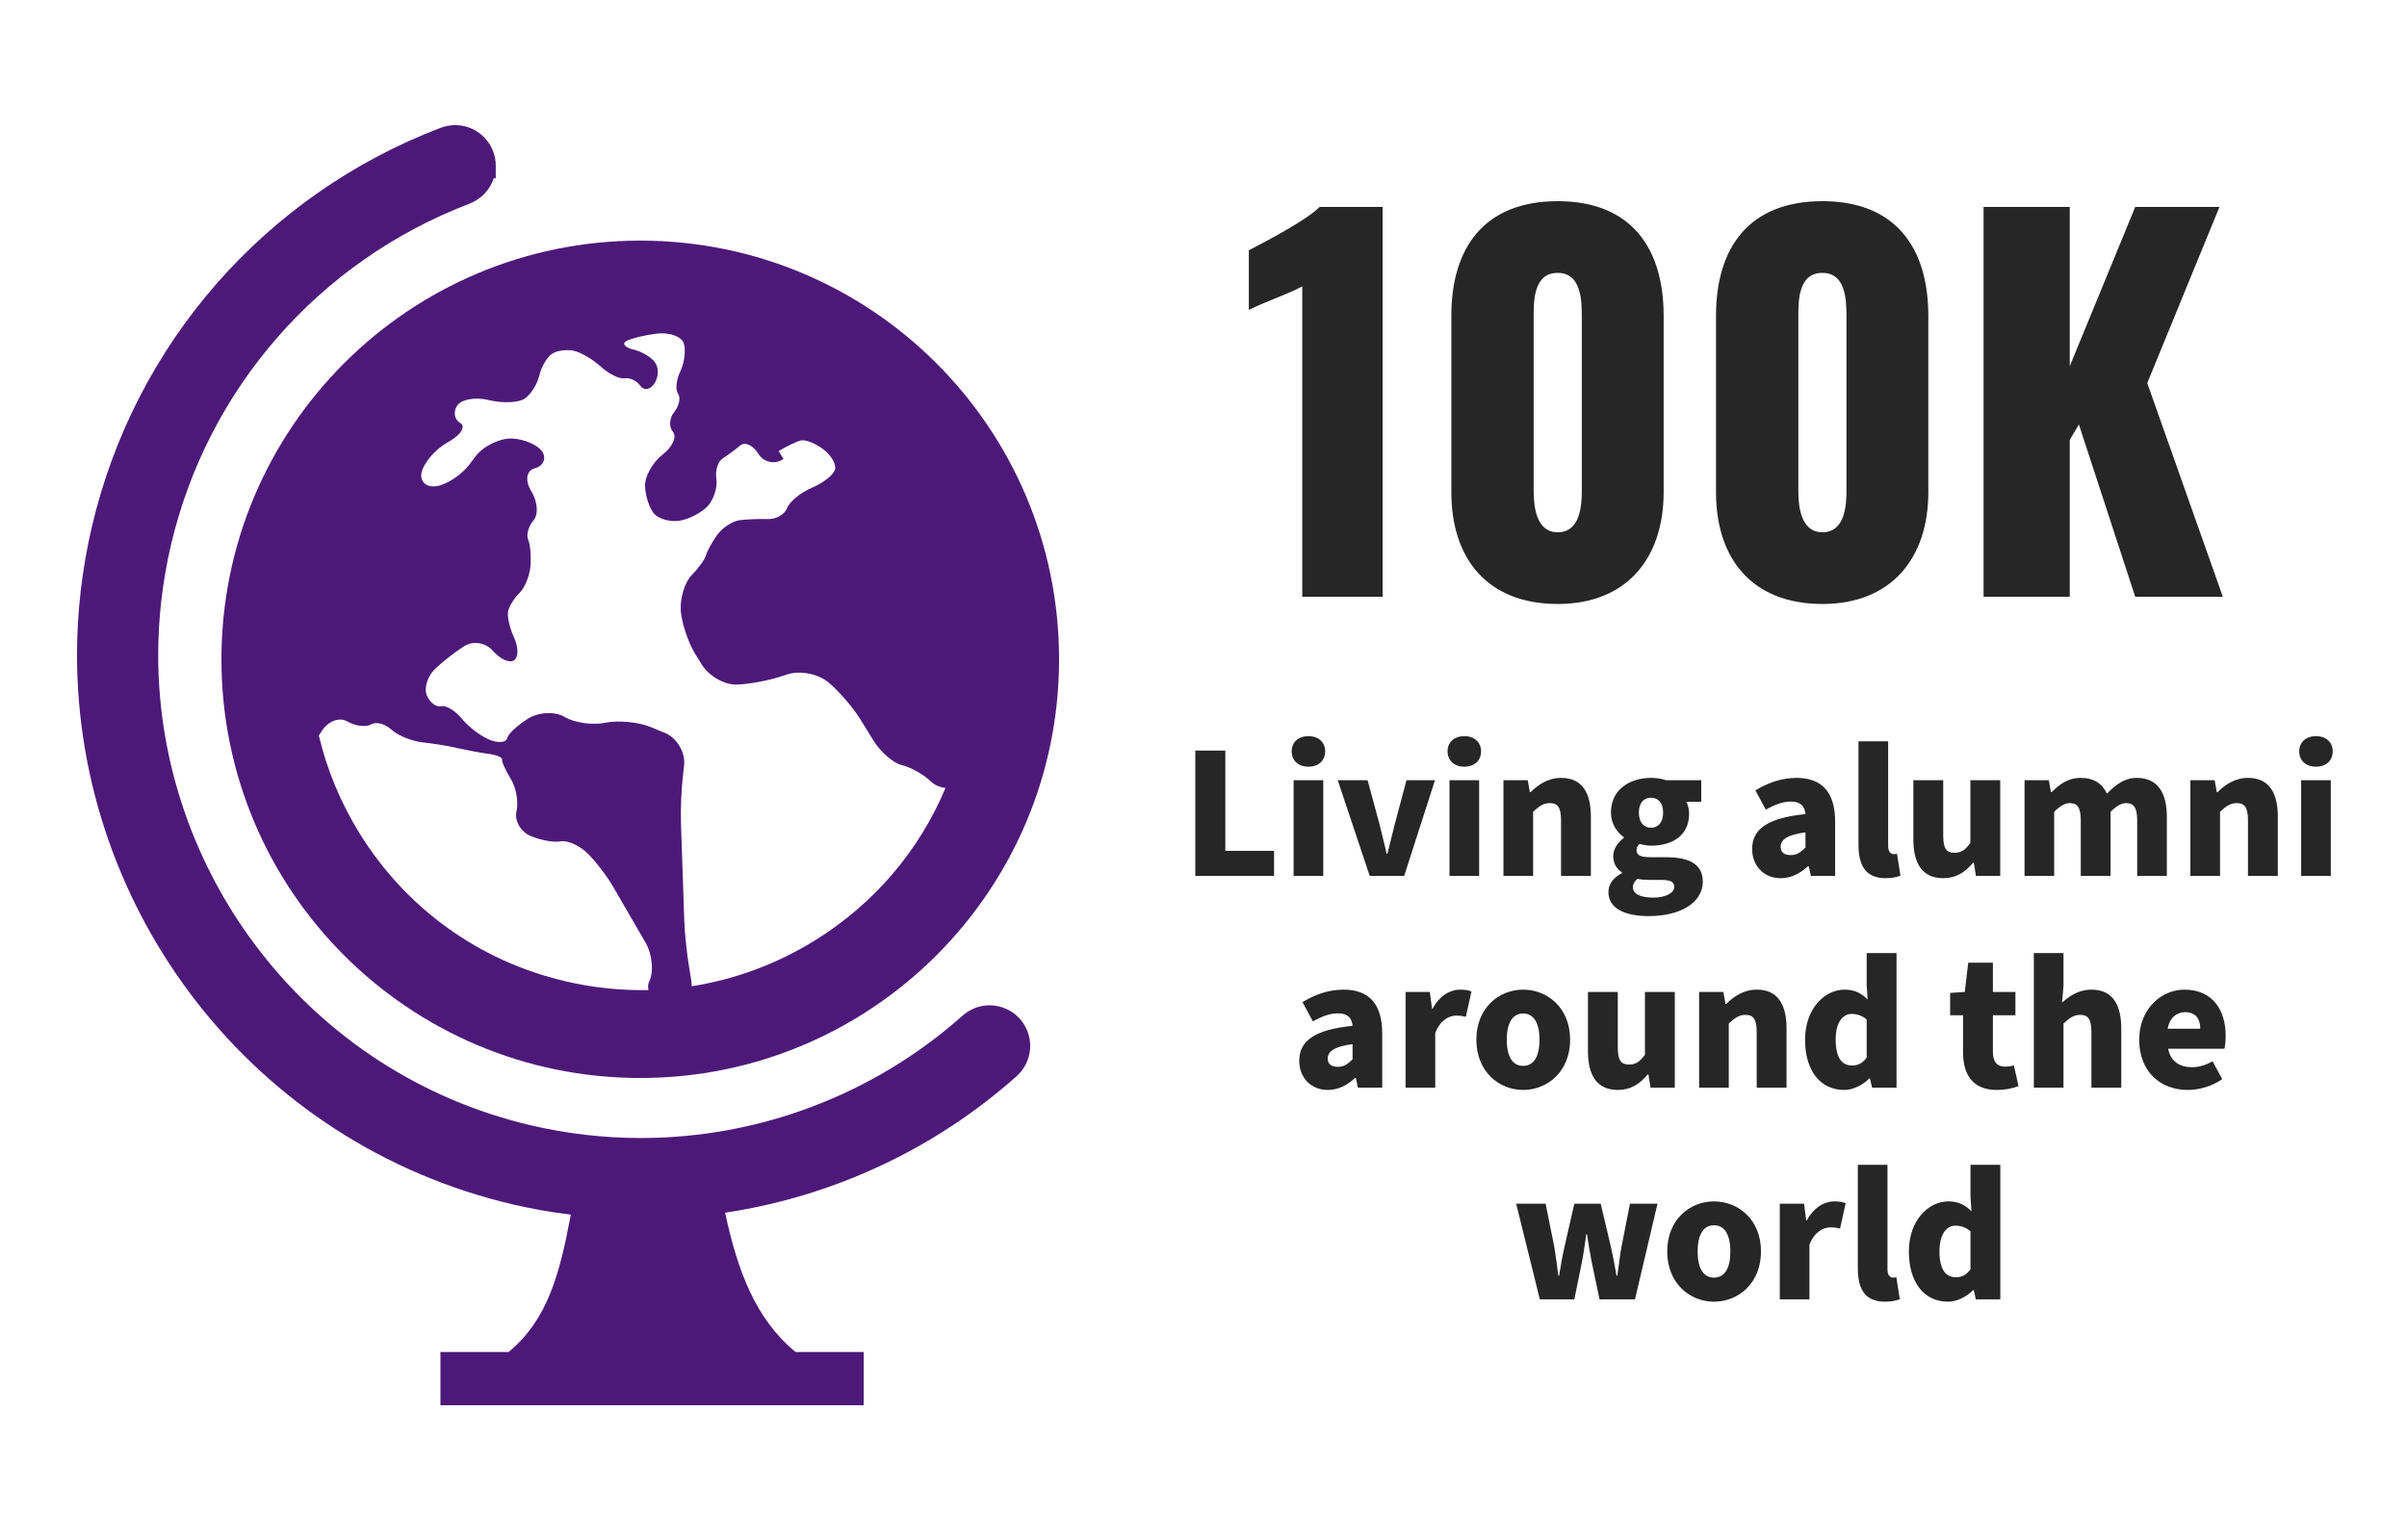
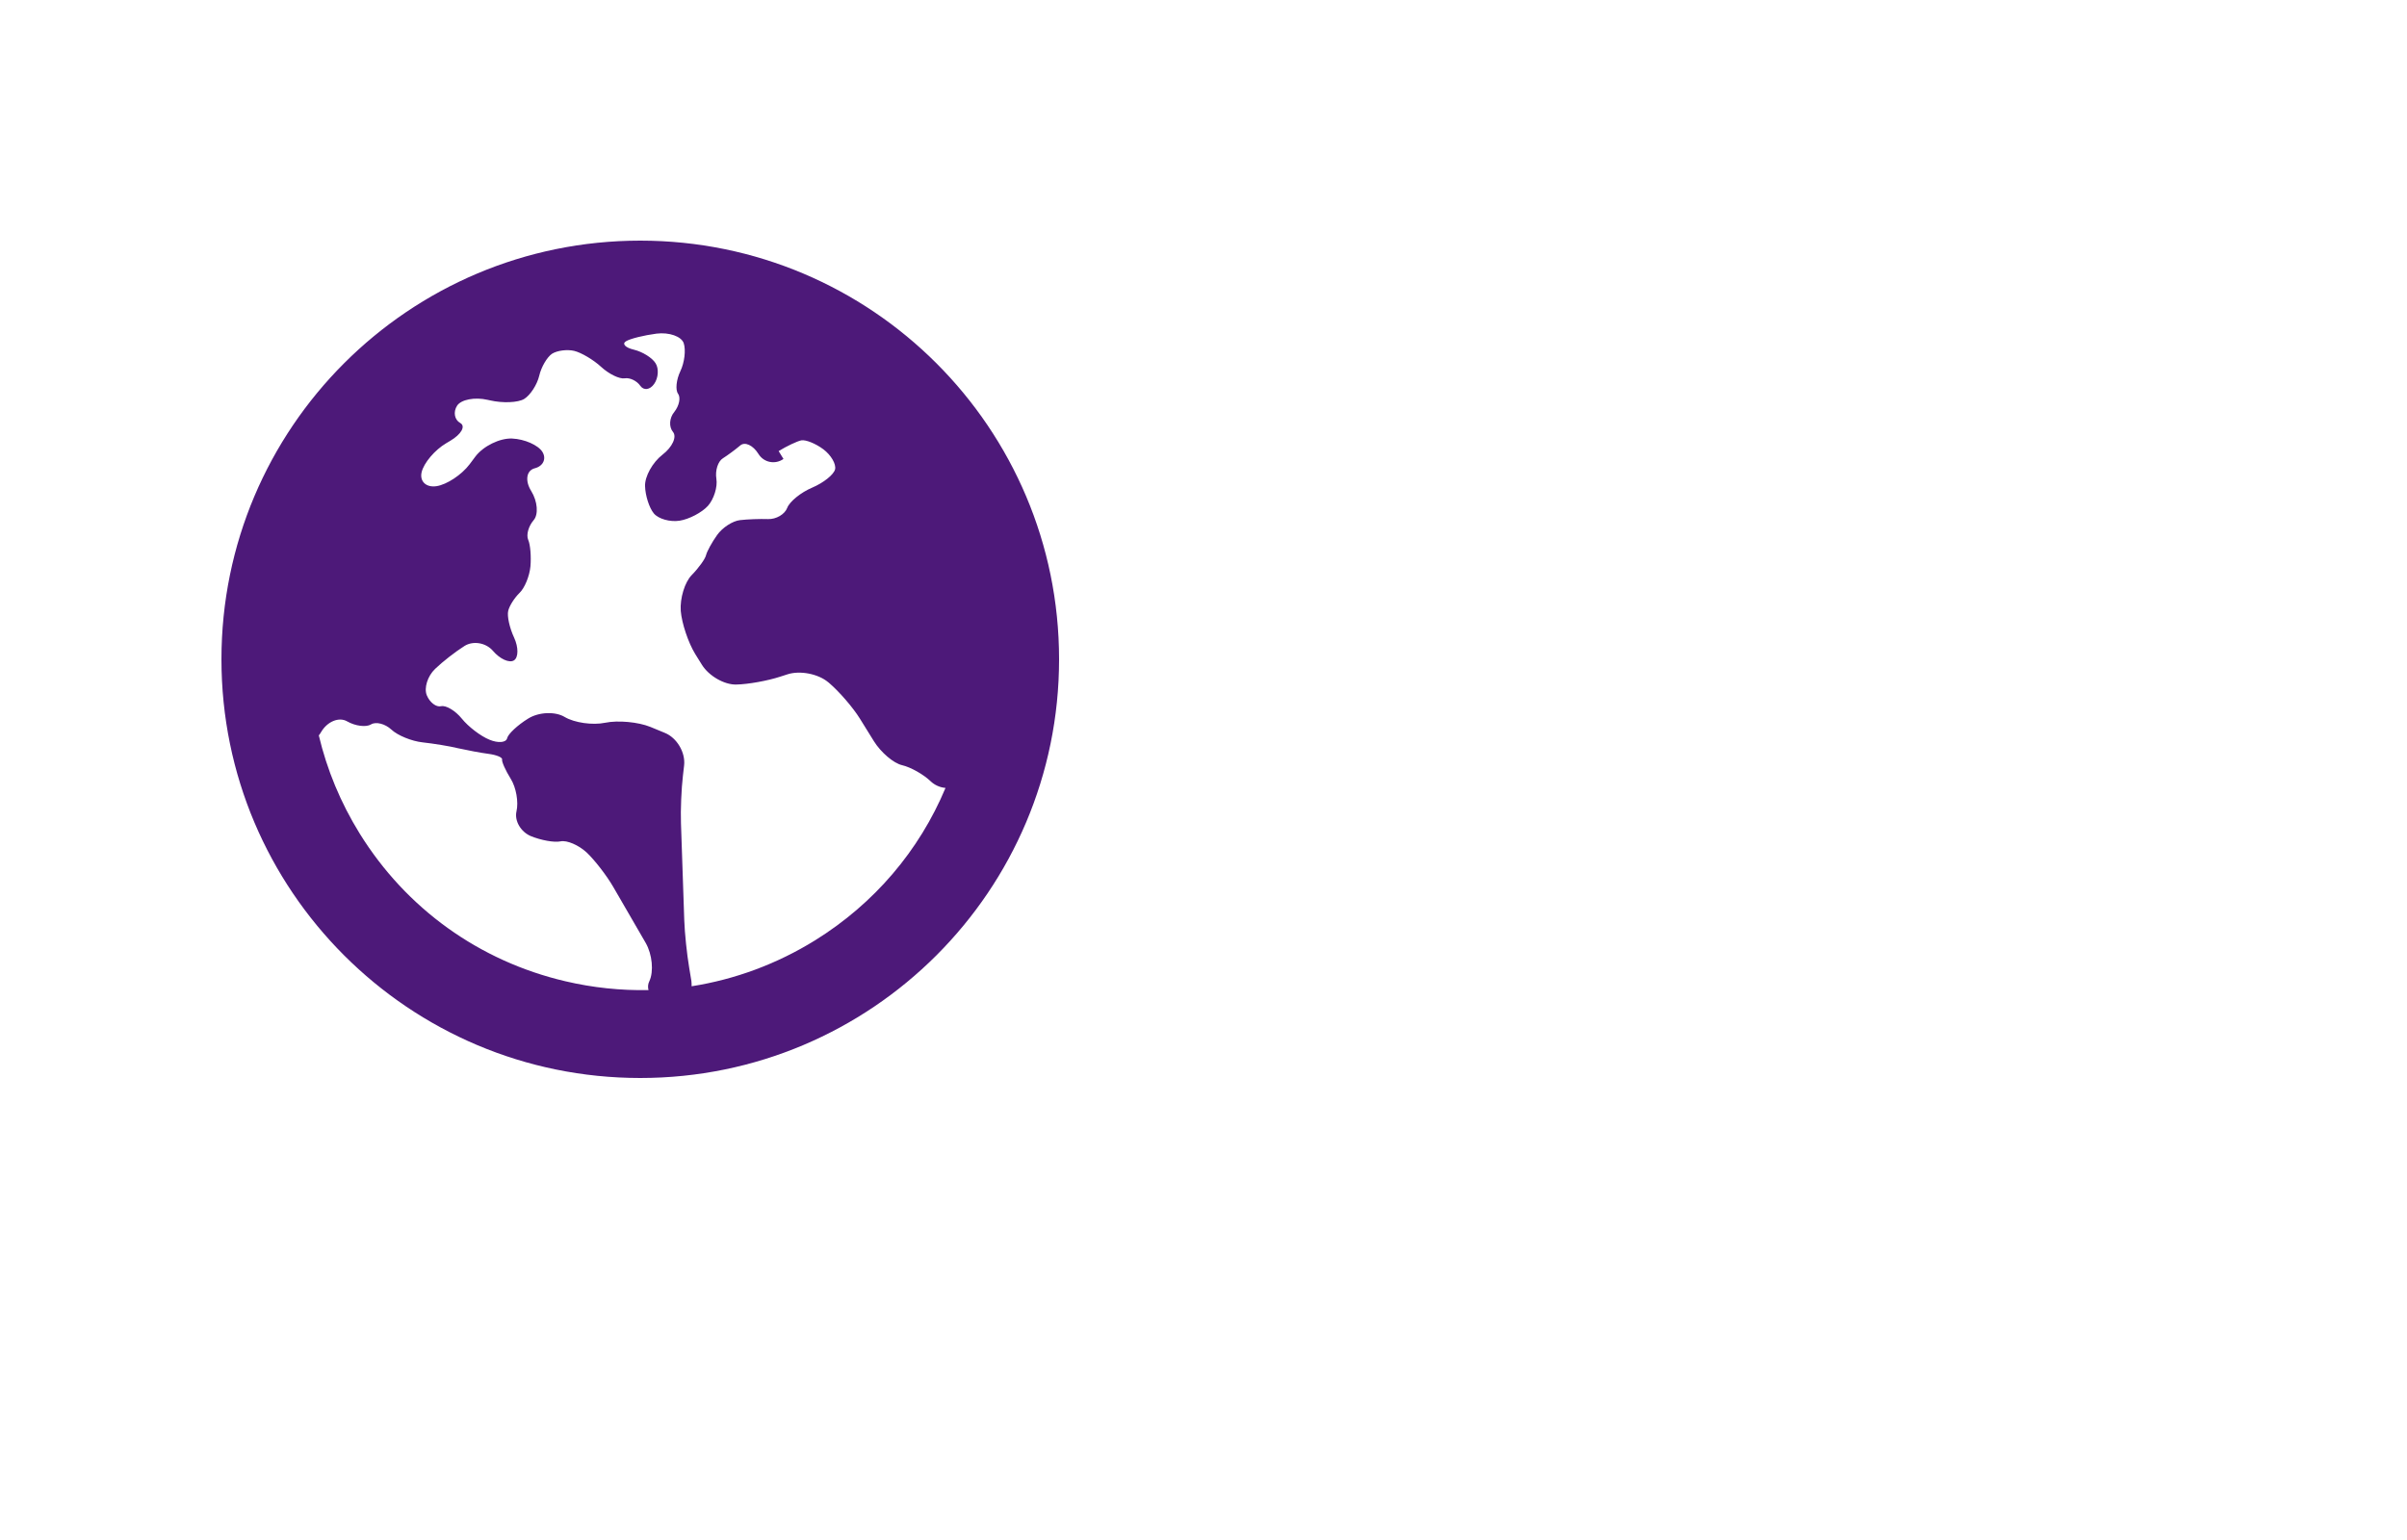
<svg xmlns="http://www.w3.org/2000/svg" width="250" height="160" viewBox="0 0 250 160" fill="none">
-   <path fill-rule="evenodd" clip-rule="evenodd" d="M105.931 105.859V105.859C105.112 104.943 103.973 104.458 102.822 104.447C102.819 104.447 102.81 104.447 102.797 104.447C102.783 104.447 102.767 104.447 102.746 104.447C101.758 104.458 100.767 104.815 99.975 105.522C90.692 113.788 78.742 118.236 66.56 118.236C62.758 118.236 58.935 117.802 55.159 116.922C32.07 111.518 16.43 90.814 16.431 68.063C16.431 64.292 16.861 60.46 17.757 56.623C21.564 40.369 33.153 27.116 48.777 21.156C50.006 20.678 50.899 19.695 51.282 18.524H51.491V17.207C51.491 16.697 51.397 16.194 51.21 15.707C50.571 14.044 48.985 13 47.282 13H47.277C47.265 13 47.25 13 47.233 13C46.737 13.008 46.245 13.101 45.775 13.276C27.544 20.227 13.992 35.72 9.548 54.702C8.504 59.171 8 63.647 8 68.063C8.003 94.677 26.247 118.79 53.239 125.128C55.244 125.598 57.264 125.947 59.285 126.198C58.166 132.206 56.921 137.092 52.825 140.467H45.745V146H89.712V140.467H82.63C78.489 137.056 76.627 132.093 75.31 125.998C86.41 124.319 96.971 119.482 105.586 111.817C106.426 111.059 106.903 110.042 106.986 108.999L107 108.973V108.659C106.997 107.666 106.645 106.662 105.931 105.859" fill="#4D1979" />
  <path fill-rule="evenodd" clip-rule="evenodd" d="M67.356 102.866C64.484 102.919 61.588 102.624 58.718 101.948C49.785 99.858 42.202 94.407 37.365 86.612C35.377 83.402 33.957 79.97 33.113 76.406C33.188 76.31 33.273 76.2 33.347 76.064C33.995 74.953 35.218 74.456 36.062 74.951C36.912 75.438 38.031 75.575 38.535 75.264C39.041 74.951 39.997 75.195 40.645 75.797C41.297 76.412 42.766 77.008 43.887 77.128C45.015 77.252 46.689 77.52 47.588 77.742C48.51 77.949 49.934 78.217 50.746 78.324C51.57 78.431 52.207 78.696 52.148 78.91C52.1 79.137 52.502 80.034 53.054 80.927C53.605 81.812 53.876 83.329 53.642 84.305C53.421 85.282 54.091 86.424 55.121 86.863C56.169 87.296 57.566 87.556 58.22 87.414C58.882 87.273 60.1 87.8 60.933 88.57C61.757 89.348 62.999 90.947 63.682 92.125L67.071 97.976C67.745 99.157 67.917 100.937 67.445 101.94C67.29 102.247 67.277 102.568 67.356 102.866ZM69.046 76.141L67.553 75.524C66.294 75.012 64.182 74.815 62.861 75.09C61.545 75.366 59.66 75.09 58.656 74.494C57.668 73.897 55.955 73.969 54.853 74.66C53.752 75.338 52.766 76.264 52.672 76.704C52.558 77.161 51.733 77.227 50.833 76.85C49.925 76.485 48.634 75.494 47.968 74.665C47.299 73.838 46.327 73.255 45.813 73.373C45.305 73.496 44.633 72.982 44.329 72.238C44.021 71.49 44.404 70.251 45.185 69.502C45.966 68.747 47.351 67.67 48.254 67.108C49.154 66.549 50.474 66.776 51.199 67.62C51.917 68.464 52.891 68.913 53.379 68.612C53.856 68.311 53.861 67.255 53.399 66.251C52.929 65.251 52.654 64.002 52.782 63.475C52.898 62.946 53.44 62.111 53.955 61.605C54.492 61.1 54.997 59.861 55.093 58.852C55.182 57.837 55.086 56.587 54.858 56.076C54.639 55.565 54.898 54.658 55.419 54.053C55.947 53.457 55.838 52.088 55.173 51.014C54.507 49.943 54.668 48.875 55.55 48.65C56.42 48.426 56.775 47.661 56.336 46.949C55.898 46.246 54.489 45.622 53.198 45.563C51.913 45.504 50.197 46.348 49.376 47.432L48.778 48.233C47.956 49.324 46.41 50.351 45.331 50.512C44.258 50.672 43.569 50.012 43.792 49.059C44.021 48.089 45.167 46.743 46.343 46.05L46.746 45.81C47.923 45.119 48.393 44.271 47.797 43.944C47.205 43.61 47.052 42.802 47.476 42.149C47.885 41.511 49.317 41.234 50.645 41.542L50.881 41.593C52.215 41.904 53.817 41.835 54.449 41.446C55.086 41.05 55.784 39.967 56.003 39.052C56.214 38.121 56.828 37.091 57.339 36.751C57.881 36.412 58.902 36.285 59.63 36.453C60.36 36.626 61.633 37.373 62.441 38.121C63.254 38.87 64.355 39.398 64.886 39.306C65.412 39.215 66.146 39.566 66.498 40.076C66.861 40.599 67.51 40.51 67.942 39.89C68.38 39.273 68.448 38.306 68.093 37.744C67.741 37.167 66.724 36.545 65.841 36.331C64.946 36.12 64.582 35.727 65.011 35.459C65.45 35.186 66.882 34.834 68.19 34.663C69.502 34.5 70.768 34.951 71.012 35.65C71.25 36.364 71.095 37.669 70.668 38.557C70.242 39.448 70.13 40.51 70.427 40.908C70.719 41.318 70.542 42.157 70.037 42.797C69.515 43.418 69.459 44.346 69.895 44.87C70.324 45.376 69.841 46.448 68.811 47.238C67.777 48.038 66.963 49.504 66.998 50.502C67.024 51.499 67.437 52.773 67.909 53.342C68.38 53.909 69.582 54.257 70.585 54.099C71.579 53.944 72.9 53.248 73.532 52.554C74.149 51.853 74.547 50.586 74.405 49.736C74.266 48.885 74.571 47.928 75.082 47.615C75.587 47.297 76.401 46.692 76.884 46.282C77.373 45.863 78.219 46.264 78.776 47.162C79.332 48.062 80.513 48.294 81.375 47.682C81.375 47.682 81.375 47.682 81.122 47.272C80.873 46.866 80.873 46.866 80.873 46.866C81.716 46.348 82.78 45.844 83.224 45.751C83.691 45.667 84.709 46.077 85.516 46.679C86.31 47.273 86.862 48.214 86.734 48.765C86.598 49.311 85.532 50.165 84.358 50.662C83.186 51.157 82.011 52.108 81.763 52.768C81.512 53.433 80.619 53.959 79.777 53.931C78.943 53.901 77.631 53.949 76.866 54.038C76.096 54.123 75.031 54.811 74.482 55.586C73.939 56.349 73.427 57.288 73.332 57.681C73.241 58.074 72.576 59 71.848 59.744C71.121 60.479 70.613 62.161 70.706 63.472C70.814 64.767 71.489 66.781 72.206 67.946L72.9 69.063C73.622 70.228 75.225 71.149 76.46 71.121C77.698 71.1 79.759 70.725 81.054 70.297L81.775 70.065C83.066 69.636 84.974 69.999 86.024 70.883L86.114 70.955C87.149 71.835 88.593 73.502 89.311 74.662L90.77 77.013C91.491 78.17 92.804 79.295 93.691 79.499C94.584 79.705 95.913 80.454 96.646 81.159C97.073 81.577 97.663 81.821 98.204 81.863C95.474 88.385 90.797 93.882 84.669 97.689C80.683 100.161 76.329 101.763 71.834 102.469C71.835 102.293 71.835 102.114 71.81 101.921L71.579 100.519C71.35 99.169 71.115 96.962 71.07 95.595L70.728 85.526C70.679 84.162 70.771 81.933 70.933 80.58L71.053 79.531C71.211 78.178 70.302 76.645 69.046 76.141ZM66.498 25C42.474 25.003 23.001 44.472 23 68.499C23.001 92.526 42.474 111.997 66.498 112C90.526 111.997 109.996 92.526 110 68.499C109.996 44.472 90.526 25.003 66.498 25V25Z" fill="#4D1979" />
-   <path d="M124.148 91V77.98H127.268V88.4H132.328V91H124.148ZM134.358 91V81.06H137.438V91H134.358ZM135.898 79.66C134.878 79.66 134.158 79.04 134.158 78.06C134.158 77.1 134.878 76.48 135.898 76.48C136.918 76.48 137.638 77.1 137.638 78.06C137.638 79.04 136.918 79.66 135.898 79.66ZM142.263 91L138.943 81.06H142.043L143.283 85.64C143.523 86.62 143.783 87.66 144.023 88.7H144.103C144.363 87.66 144.623 86.62 144.863 85.64L146.083 81.06H149.043L145.843 91H142.263ZM150.549 91V81.06H153.629V91H150.549ZM152.089 79.66C151.069 79.66 150.349 79.04 150.349 78.06C150.349 77.1 151.069 76.48 152.089 76.48C153.109 76.48 153.829 77.1 153.829 78.06C153.829 79.04 153.109 79.66 152.089 79.66ZM156.155 91V81.06H158.675L158.895 82.3H158.975C159.795 81.5 160.795 80.82 162.155 80.82C164.315 80.82 165.235 82.36 165.235 84.84V91H162.135V85.24C162.135 83.86 161.775 83.44 160.975 83.44C160.275 83.44 159.855 83.78 159.235 84.34V91H156.155ZM171.218 95.18C168.918 95.18 167.058 94.46 167.058 92.68C167.058 91.86 167.538 91.2 168.458 90.72V90.64C167.938 90.28 167.558 89.76 167.558 88.94C167.558 88.24 168.018 87.52 168.658 87.06V86.98C167.958 86.5 167.318 85.58 167.318 84.42C167.318 82 169.318 80.82 171.478 80.82C172.038 80.82 172.578 80.9 173.038 81.06H176.698V83.3H175.138C175.298 83.58 175.438 84.04 175.438 84.52C175.438 86.84 173.678 87.86 171.478 87.86C171.138 87.86 170.738 87.8 170.298 87.68C170.078 87.88 169.978 88.04 169.978 88.36C169.978 88.84 170.378 89.06 171.438 89.06H173.018C175.478 89.06 176.858 89.8 176.858 91.6C176.858 93.7 174.678 95.18 171.218 95.18ZM171.478 86C172.218 86 172.738 85.46 172.738 84.42C172.738 83.4 172.218 82.88 171.478 82.88C170.738 82.88 170.218 83.4 170.218 84.42C170.218 85.46 170.758 86 171.478 86ZM171.718 93.26C172.978 93.26 173.898 92.78 173.898 92.14C173.898 91.54 173.378 91.42 172.438 91.42H171.478C170.758 91.42 170.378 91.38 170.078 91.3C169.758 91.58 169.598 91.86 169.598 92.18C169.598 92.9 170.438 93.26 171.718 93.26ZM184.944 91.24C183.124 91.24 181.984 89.88 181.984 88.22C181.984 86.12 183.604 84.98 187.524 84.58C187.444 83.76 187.024 83.28 186.004 83.28C185.204 83.28 184.404 83.56 183.404 84.12L182.324 82.12C183.624 81.32 185.044 80.82 186.604 80.82C189.164 80.82 190.604 82.24 190.604 85.36V91H188.084L187.864 90H187.784C186.964 90.74 186.064 91.24 184.944 91.24ZM186.004 88.84C186.624 88.84 187.044 88.54 187.524 88.06V86.48C185.544 86.74 184.944 87.28 184.944 87.98C184.944 88.56 185.324 88.84 186.004 88.84ZM195.85 91.24C193.73 91.24 193.03 89.86 193.03 87.78V77.02H196.11V87.9C196.11 88.54 196.43 88.74 196.67 88.74C196.79 88.74 196.87 88.74 197.03 88.7L197.39 90.98C197.05 91.12 196.53 91.24 195.85 91.24ZM201.83 91.24C199.65 91.24 198.73 89.7 198.73 87.22V81.06H201.83V86.82C201.83 88.2 202.19 88.6 202.99 88.6C203.69 88.6 204.11 88.32 204.65 87.58V81.06H207.75V91H205.23L205.01 89.64H204.93C204.11 90.62 203.17 91.24 201.83 91.24ZM210.276 91V81.06H212.796L213.016 82.3H213.096C213.896 81.5 214.776 80.82 216.096 80.82C217.476 80.82 218.336 81.4 218.836 82.46C219.696 81.58 220.616 80.82 221.936 80.82C224.096 80.82 225.056 82.36 225.056 84.84V91H221.976V85.24C221.976 83.86 221.596 83.44 220.816 83.44C220.336 83.44 219.816 83.74 219.216 84.34V91H216.116V85.24C216.116 83.86 215.756 83.44 214.956 83.44C214.496 83.44 213.956 83.74 213.356 84.34V91H210.276ZM227.502 91V81.06H230.022L230.242 82.3H230.322C231.142 81.5 232.142 80.82 233.502 80.82C235.662 80.82 236.582 82.36 236.582 84.84V91H233.482V85.24C233.482 83.86 233.122 83.44 232.322 83.44C231.622 83.44 231.202 83.78 230.582 84.34V91H227.502ZM239.006 91V81.06H242.086V91H239.006ZM240.546 79.66C239.526 79.66 238.806 79.04 238.806 78.06C238.806 77.1 239.526 76.48 240.546 76.48C241.566 76.48 242.286 77.1 242.286 78.06C242.286 79.04 241.566 79.66 240.546 79.66ZM137.903 113.24C136.083 113.24 134.943 111.88 134.943 110.22C134.943 108.12 136.563 106.98 140.483 106.58C140.403 105.76 139.983 105.28 138.963 105.28C138.163 105.28 137.363 105.56 136.363 106.12L135.283 104.12C136.583 103.32 138.003 102.82 139.563 102.82C142.123 102.82 143.563 104.24 143.563 107.36V113H141.043L140.823 112H140.743C139.923 112.74 139.023 113.24 137.903 113.24ZM138.963 110.84C139.583 110.84 140.003 110.54 140.483 110.06V108.48C138.503 108.74 137.903 109.28 137.903 109.98C137.903 110.56 138.283 110.84 138.963 110.84ZM145.989 113V103.06H148.509L148.729 104.78H148.809C149.529 103.44 150.629 102.82 151.629 102.82C152.209 102.82 152.549 102.88 152.829 103.02L152.249 105.64C151.889 105.56 151.669 105.52 151.229 105.52C150.489 105.52 149.589 106 149.069 107.32V113H145.989ZM158.199 113.24C155.679 113.24 153.339 111.32 153.339 108.02C153.339 104.72 155.679 102.82 158.199 102.82C160.739 102.82 163.079 104.72 163.079 108.02C163.079 111.32 160.739 113.24 158.199 113.24ZM158.199 110.74C159.359 110.74 159.899 109.68 159.899 108.02C159.899 106.38 159.359 105.3 158.199 105.3C157.039 105.3 156.499 106.38 156.499 108.02C156.499 109.68 157.039 110.74 158.199 110.74ZM168.031 113.24C165.851 113.24 164.931 111.7 164.931 109.22V103.06H168.031V108.82C168.031 110.2 168.391 110.6 169.191 110.6C169.891 110.6 170.311 110.32 170.851 109.58V103.06H173.951V113H171.431L171.211 111.64H171.131C170.311 112.62 169.371 113.24 168.031 113.24ZM176.477 113V103.06H178.997L179.217 104.3H179.297C180.117 103.5 181.117 102.82 182.477 102.82C184.637 102.82 185.557 104.36 185.557 106.84V113H182.457V107.24C182.457 105.86 182.097 105.44 181.297 105.44C180.597 105.44 180.177 105.78 179.557 106.34V113H176.477ZM191.541 113.24C189.081 113.24 187.481 111.26 187.481 108.02C187.481 104.78 189.521 102.82 191.581 102.82C192.681 102.82 193.341 103.22 193.981 103.84L193.881 102.36V99.02H196.981V113H194.441L194.221 112.04H194.161C193.461 112.74 192.481 113.24 191.541 113.24ZM192.361 110.7C192.961 110.7 193.421 110.5 193.881 109.88V105.92C193.401 105.5 192.821 105.34 192.321 105.34C191.441 105.34 190.661 106.14 190.661 108C190.661 109.9 191.301 110.7 192.361 110.7ZM207.389 113.24C204.909 113.24 203.889 111.66 203.889 109.32V105.48H202.549V103.16L204.069 103.06L204.429 100.02H206.989V103.06H209.329V105.48H206.989V109.28C206.989 110.4 207.509 110.82 208.249 110.82C208.569 110.82 208.909 110.78 209.169 110.68L209.649 112.84C209.129 113.04 208.369 113.24 207.389 113.24ZM211.242 113V99.02H214.322V102.38L214.182 104.16C214.922 103.5 215.882 102.82 217.242 102.82C219.402 102.82 220.322 104.36 220.322 106.84V113H217.222V107.24C217.222 105.86 216.862 105.44 216.062 105.44C215.362 105.44 214.942 105.78 214.322 106.34V113H211.242ZM227.226 113.24C224.386 113.24 222.186 111.34 222.186 108.02C222.186 104.8 224.506 102.82 226.886 102.82C229.766 102.82 231.166 104.9 231.166 107.6C231.166 108.16 231.106 108.68 231.046 108.96H225.186C225.466 110.3 226.406 110.88 227.666 110.88C228.386 110.88 229.106 110.66 229.806 110.26L230.806 112.12C229.766 112.86 228.406 113.24 227.226 113.24ZM225.146 106.88H228.526C228.526 105.9 228.086 105.16 226.966 105.16C226.086 105.16 225.346 105.72 225.146 106.88ZM159.934 135L157.474 125.06H160.534L161.434 129.54C161.594 130.5 161.714 131.46 161.854 132.54H161.934C162.114 131.46 162.274 130.48 162.494 129.54L163.514 125.06H166.254L167.314 129.54C167.534 130.5 167.714 131.46 167.894 132.54H167.974C168.154 131.46 168.234 130.5 168.414 129.54L169.294 125.06H172.154L169.814 135H166.134L165.334 131.18C165.154 130.26 164.994 129.38 164.834 128.24H164.754C164.594 129.38 164.474 130.26 164.294 131.18L163.514 135H159.934ZM178.023 135.24C175.503 135.24 173.163 133.32 173.163 130.02C173.163 126.72 175.503 124.82 178.023 124.82C180.563 124.82 182.903 126.72 182.903 130.02C182.903 133.32 180.563 135.24 178.023 135.24ZM178.023 132.74C179.183 132.74 179.723 131.68 179.723 130.02C179.723 128.38 179.183 127.3 178.023 127.3C176.863 127.3 176.323 128.38 176.323 130.02C176.323 131.68 176.863 132.74 178.023 132.74ZM184.856 135V125.06H187.376L187.596 126.78H187.676C188.396 125.44 189.496 124.82 190.496 124.82C191.076 124.82 191.416 124.88 191.696 125.02L191.116 127.64C190.756 127.56 190.536 127.52 190.096 127.52C189.356 127.52 188.456 128 187.936 129.32V135H184.856ZM195.781 135.24C193.661 135.24 192.961 133.86 192.961 131.78V121.02H196.041V131.9C196.041 132.54 196.361 132.74 196.601 132.74C196.721 132.74 196.801 132.74 196.961 132.7L197.321 134.98C196.981 135.12 196.461 135.24 195.781 135.24ZM202.322 135.24C199.862 135.24 198.262 133.26 198.262 130.02C198.262 126.78 200.302 124.82 202.362 124.82C203.462 124.82 204.122 125.22 204.762 125.84L204.662 124.36V121.02H207.762V135H205.222L205.002 134.04H204.942C204.242 134.74 203.262 135.24 202.322 135.24ZM203.142 132.7C203.742 132.7 204.202 132.5 204.662 131.88V127.92C204.182 127.5 203.602 127.34 203.102 127.34C202.222 127.34 201.442 128.14 201.442 130C201.442 131.9 202.082 132.7 203.142 132.7Z" fill="black" fill-opacity="0.85" />
-   <path d="M135.258 62V29.75C133.808 30.55 131.258 31.4 129.708 32.2V26C131.158 25.25 135.708 22.9 137.058 21.5H143.608V62H135.258ZM161.792 62.75C154.492 62.75 150.742 58.05 150.742 51.15V32.8C150.742 25.7 154.192 20.9 161.792 20.9C169.342 20.9 172.792 25.7 172.792 32.8V51.15C172.792 57.95 168.992 62.75 161.792 62.75ZM161.792 55.3C164.142 55.3 164.292 52.5 164.292 50.95V33C164.292 31.35 164.292 28.35 161.792 28.35C159.242 28.35 159.292 31.35 159.292 33V50.95C159.292 52.5 159.492 55.3 161.792 55.3ZM189.282 62.75C181.982 62.75 178.232 58.05 178.232 51.15V32.8C178.232 25.7 181.682 20.9 189.282 20.9C196.832 20.9 200.282 25.7 200.282 32.8V51.15C200.282 57.95 196.482 62.75 189.282 62.75ZM189.282 55.3C191.632 55.3 191.782 52.5 191.782 50.95V33C191.782 31.35 191.782 28.35 189.282 28.35C186.732 28.35 186.782 31.35 186.782 33V50.95C186.782 52.5 186.982 55.3 189.282 55.3ZM206.022 62V21.5H214.972V38.05L221.772 21.5H230.522L223.022 39.8L230.872 62H221.772L215.922 44.1L214.972 45.7V62H206.022Z" fill="black" fill-opacity="0.85" />
</svg>